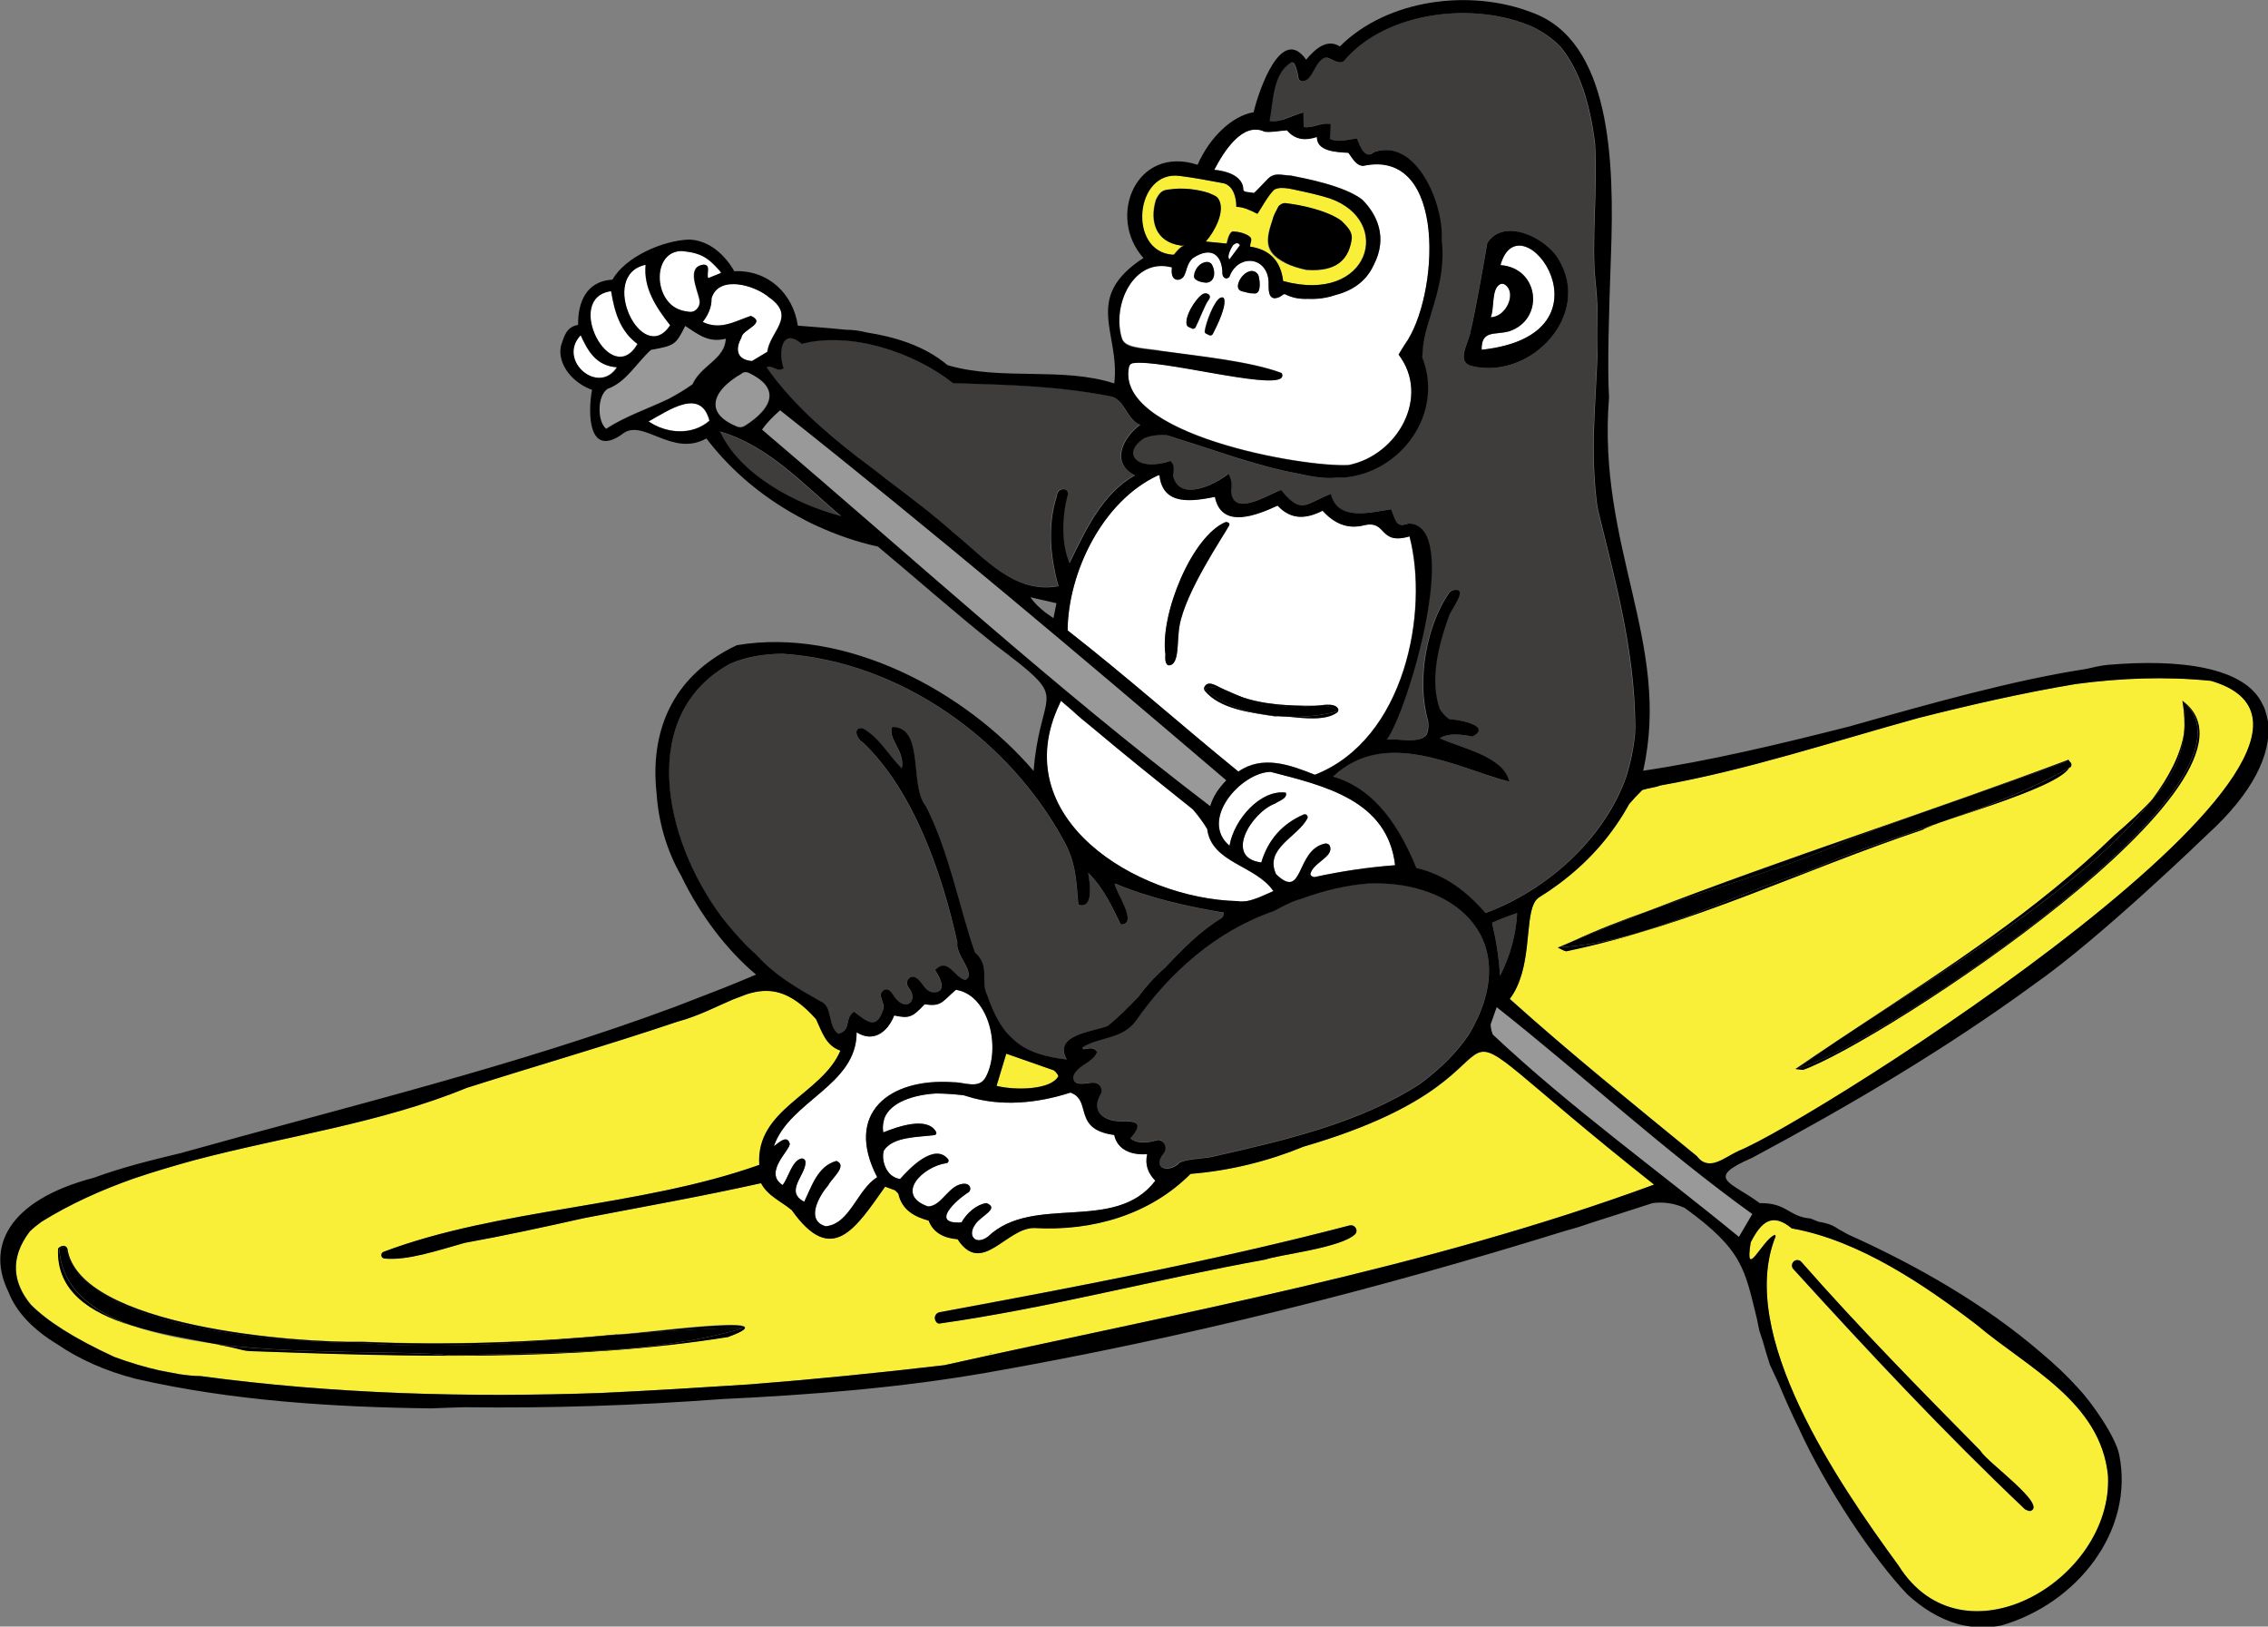
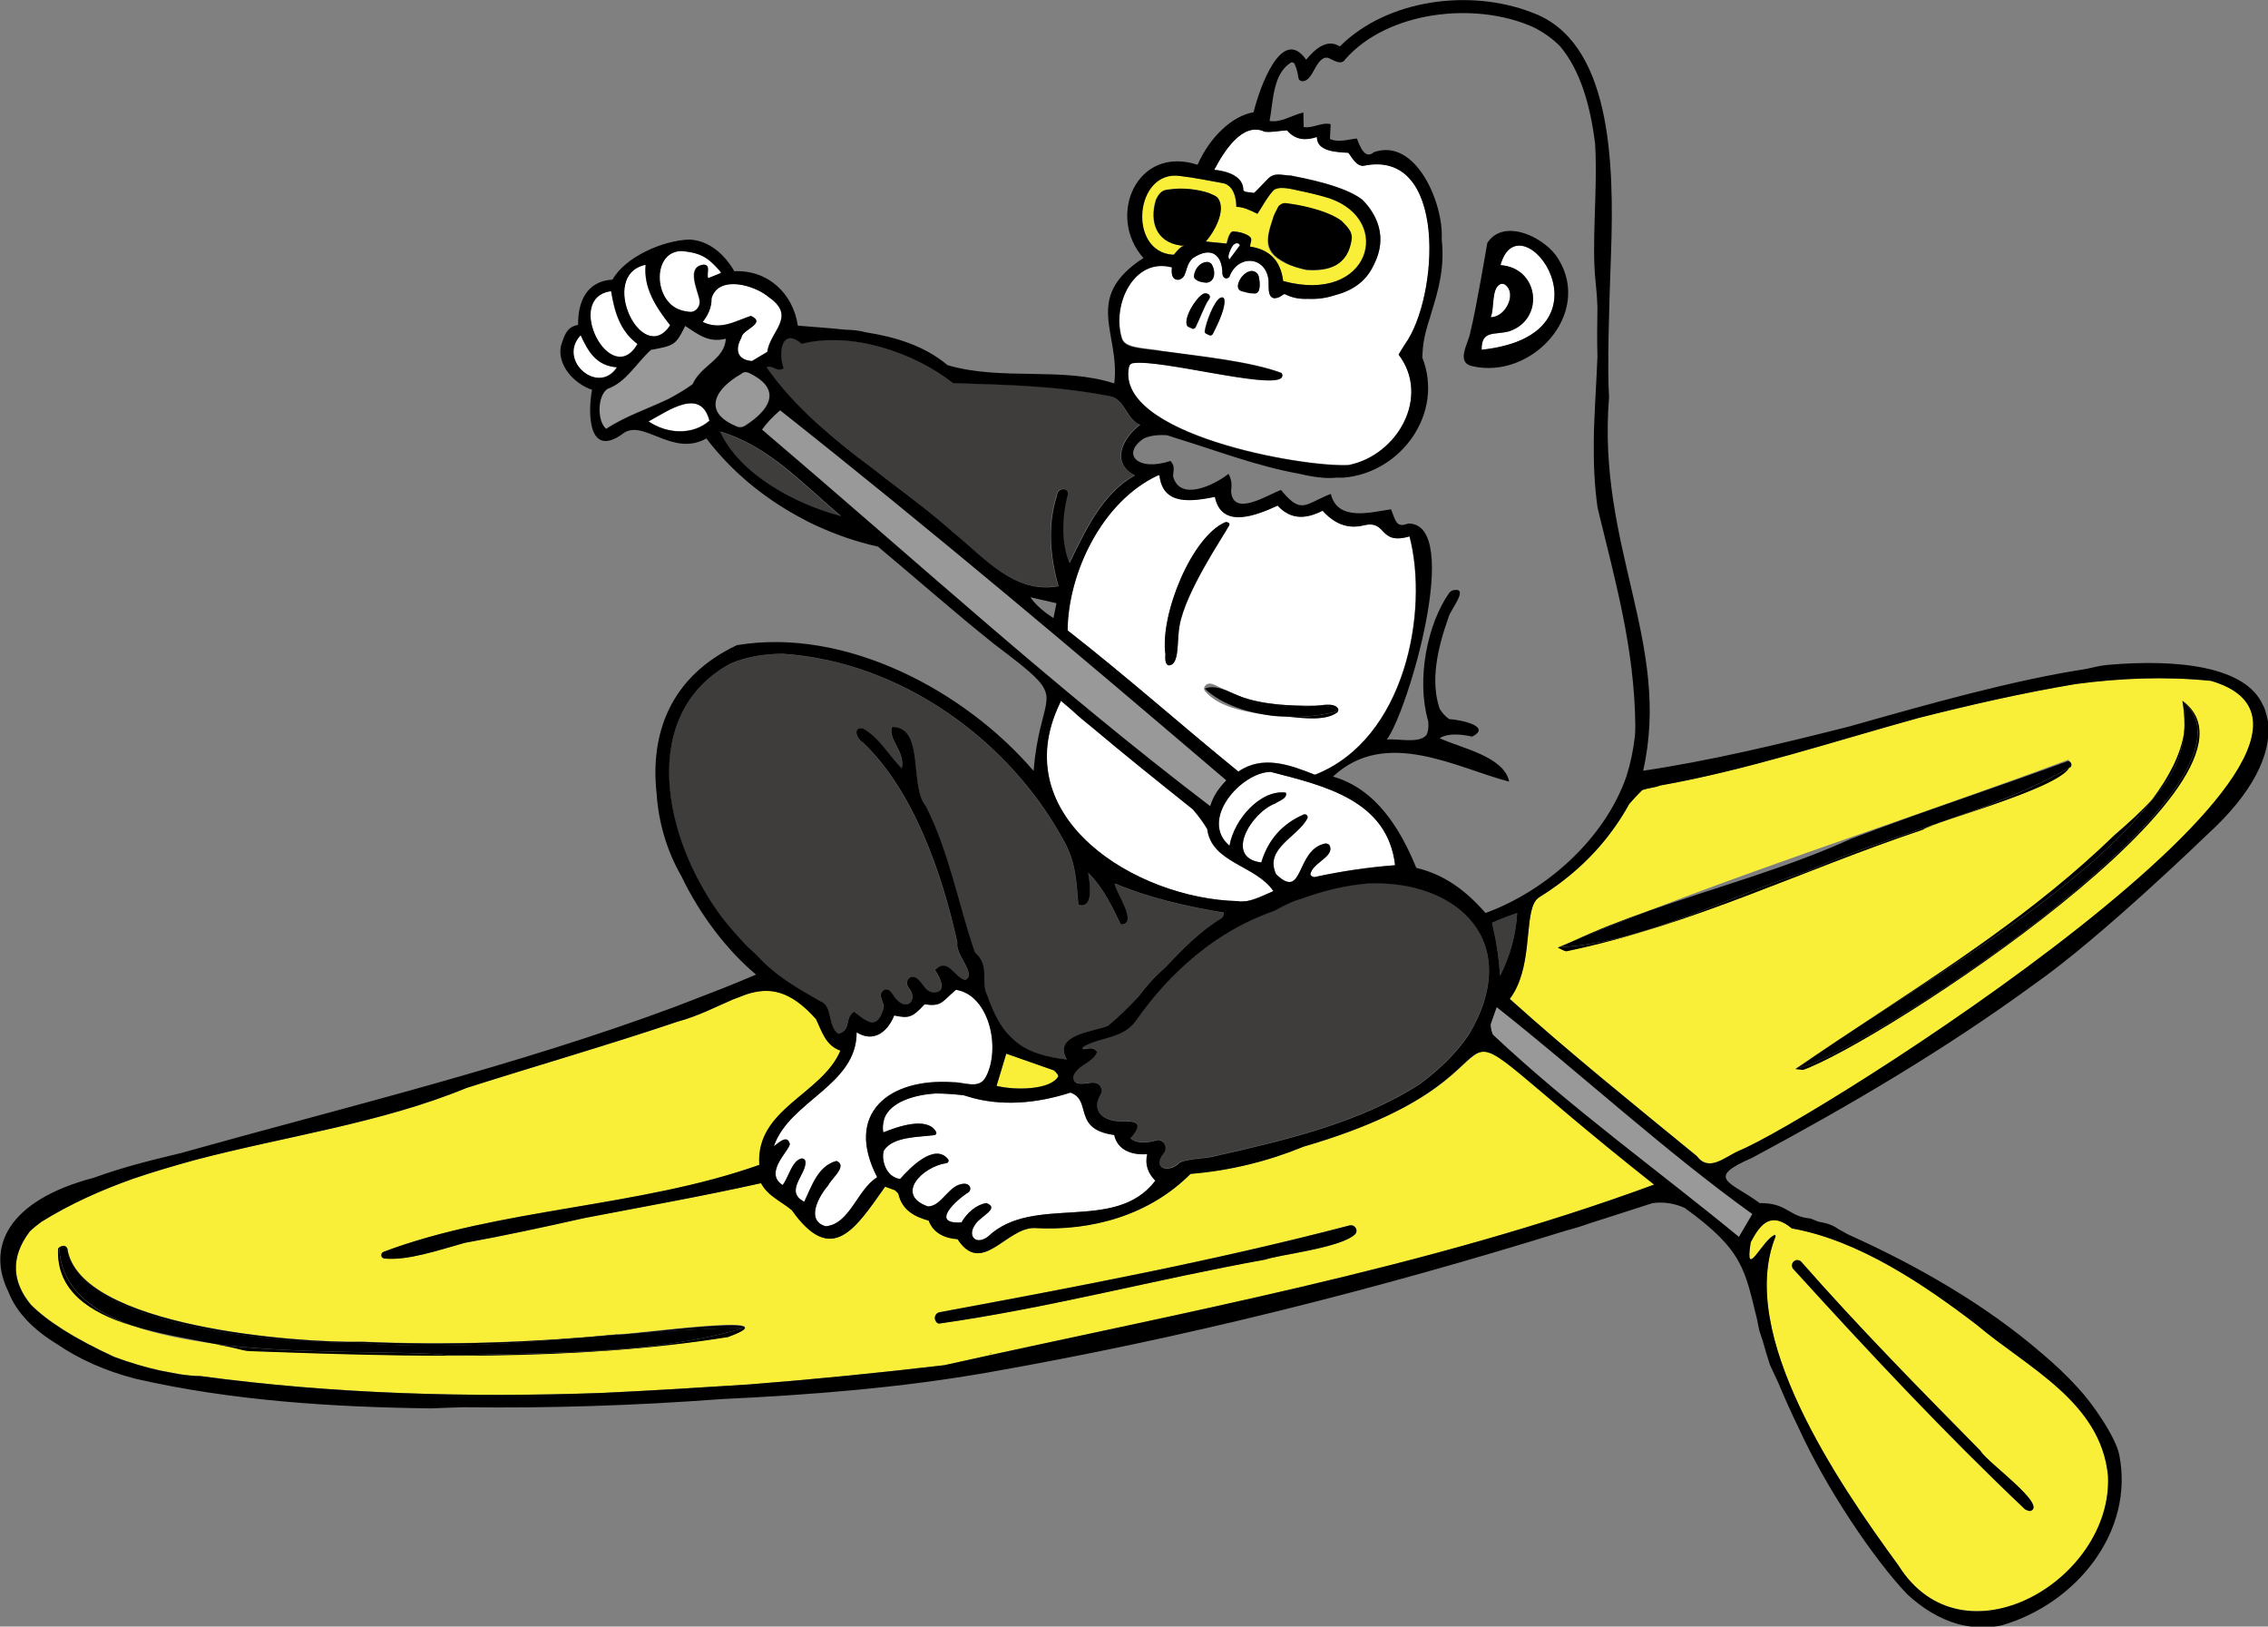
<svg xmlns="http://www.w3.org/2000/svg" id="_レイヤー_2" data-name="レイヤー 2" width="156.26" height="112.04" viewBox="0 0 156.26 112.04">
  <rect x="0" y="0" width="156.26" height="112.04" fill="#808080" stroke="none" />
  <defs>
    <style>
      .cls-1 {
        fill: #fff;
      }

      .cls-2 {
        fill: #faef38;
      }

      .cls-3 {
        fill: #999;
      }

      .cls-4 {
        fill: #3f3d3c;
      }
    </style>
  </defs>
  <g id="_レイヤー_2-2" data-name="レイヤー 2">
    <g>
      <path class="cls-3" d="m50.75,29.36c.18.07.38.05.54-.05.97-.61,1.67-1.33,1.7-2.04.02-.55-.37-1.11-1.39-1.6-.16-.08-.35-.08-.51,0-1.1.62-1.8,1.37-1.83,2.08-.03.59.41,1.16,1.48,1.59Z" />
      <path class="cls-3" d="m47.18,22.43c-.64,1.3-.74,1.36-2.36,1.65-1,.91-1.7,2.24-3,2.69-.74.51-.69,2.28-.08,2.75,1.3-.86,2.88-1.39,4.32-2.07.57-.3,1.12-.63,1.63-1,.58-1.32,2.23-1.71,2.29-3.14-1.19.3-1.88-.28-2.8-.88Z" />
      <path class="cls-4" d="m49.59,29.76c1.34,2.88,5.09,4.94,8.33,5.8-2.69-2.28-5.01-4.85-8.34-5.83,0,.01,0,.02,0,.04Z" />
      <path class="cls-1" d="m84.93,16.9s-.48.72-.24.97l.72-.97c-.05-.15-.24-.24-.48,0Z" />
      <path class="cls-2" d="m80.79,17.54c.13.04.27-.4.76-.64.03-.02-.24.04-.24,0-1.69-.24-2.14-1.65-1.69-3.14.24-.5.44-.7.97-.72.86-.14,1.93,0,2.65.24.44.18.61.25.72.48.43.81-.3,2.18-.91,2.87l1.44.14s.14-.77.43-.84c.5.04.74.13.97.24.48.24.23.41.21.81,1.35.19,2.12.99,2.28,2.37,5.98,1.63,7.65-4.15,3.22-5.69-.72-.24-1.49-.4-2.15-.54-.21-.02-1.15-.33-1.63-.09-.33.17-1.14,1.64-1.21,1.69-.48-.24-.97-.48-1.45-.48,0-.72-.24-1.45-.86-1.62-1-.18-2.02-.38-3.04-.51-3.12-.43-3.62,5.22-.48,5.43Zm6.87-2.38c.07-.32.24-.6.4-.91.05-.1.29-.26.48-.24.86.09,2.8.45,3.86,1.21.48.48.72.72.72,1.21-.24,1.93-1.64,2.28-3.14,2.17-.43-.1-.97-.24-1.45-.48-1.45-.72-1.35-1.57-.88-2.95Z" />
      <path class="cls-1" d="m83.16,57.1c-.29-.47-.62-.92-.99-1.35-2.35-1.88-4.68-3.75-6.97-5.67-.47-.37-.93-.76-1.36-1.16-.25-.22-.51-.43-.76-.65l-.09.21c-3.75,7.86,5.29,13.42,12.25,13.59.18.04.36.04.54.01.05,0,.1-.02.15-.02.57-.11,1.19-.42,1.79-.68-1.2-1.78-4.27-1.93-4.56-4.28Z" />
      <path class="cls-4" d="m56.48,68.96c.92.32.5,1.69,1.25,2.25,0,0,.02,0,.02.01.92-.25.39-1.05,1.07-1.52.82.58,1.53,1.35,2-.11.25-.5-.48-1,.06-1.38.47-.2.63.42.91.67.76.8,1.45-.07.82-.82-.34-.44.07-.99.54-.67.41.28.55.89,1.09.97,1.06.08.54-1.02.17-1.53.87-.93,1.32.5,2.08.69.21-.11.27-.27.25-.46-.02-.08-.04-.17-.07-.25-.21-.56-.83-1.29-.72-1.89-1.04-4.65-2.98-10.42-6.51-13.77-.42-.24-.72-1.08,0-.97,1.16.65,1.77,1.85,2.68,2.76.26-1.18-.99-2.02-.66-2.86,2.27,0,1.15,4.07,2.32,5.46,1.62,3.19,2.24,6.81,3.38,10.07,1.09.97.35,1.98.85,2.95.36,1.09.78,1.91,1.31,2.55.27.3.56.57.87.81.84.6,1.91.92,3.3,1.07-1.02-1.74,1.96-1.93,2.83-2.32.73-.58,1.42-1.27,2.11-2.01.54-.73,1.15-1.41,1.84-2,1.22-1.31,2.48-2.57,3.92-3.43.1-.15.14-.27.11-.36-.03,0-.07-.01-.1-.02-2.51-.42-5.06-1-7.41-1.99,0,.5,1.7,2.82.42,2.83-.61-1.24-1.14-2.47-2.25-3.57.12.65.43,2.54-.67,2.21-.15-1.48-.11-2.89-1.08-4.55-3.74-6.8-11.14-12.21-19.31-12.74-1.31,0-2.54.22-3.61.69-6.33,3.48-4.65,11.98-.57,17.45.53.68,1.1,1.33,1.69,1.95.24.23.47.46.72.67,1.26,1.42,2.77,2.26,4.36,3.17Z" />
      <path class="cls-1" d="m90.58,53.36c6.24-2.44,7.86-11.26,6.52-16.42-2.17.63-1.52-1.16-3.16-.76-1.13.28-2.05-.14-2.83-1.01-1.12.57-2.17.66-3.1-.35-1.4.64-3.86,1.67-4.32-.6-1.55.29-3.59.65-3.82-1.5-.04.01-.08.02-.13.03-3.82,1.79-6.16,6.71-6.2,10.67,3.99,3.11,7.86,6.55,11.76,9.72,1.68-1.16,3.54-.47,5.27.22Zm-10.08-7.53c-.22-.1-.23-.43-.2-.76-.38-2.75,1.83-8.15,4.15-9.11.24,0,.3.14.24.24-.45.82-2.98,4.53-3.41,6.87-.21,1.09.03,2.78-.78,2.76Zm2.51,1.75c-.06-.07-.07-.17-.03-.26.27-.52.88-.03,1.28.13.09.05.17.09.26.13.27.1.55.23.84.36,1.68.61,3.45.67,5.2.67.45,0,1.35-.25,1.62.18.06.1.03.23-.07.29-.79.56-2.17.39-3.31.29-.27,0-.55-.02-.82-.04-.07,0-.13,0-.2,0-1.66-.26-3.76-.5-4.79-1.76Z" />
      <path class="cls-3" d="m84.48,53.75c-10.14-8.66-20.31-17.26-30.74-25.49-.52.45-.91.87-1.25,1.33l.32.27c10.34,8.79,19.74,17.41,30.57,25.67.21-.71.59-1.25,1.11-1.78Z" />
      <path class="cls-1" d="m79.86,24.14c2.74.38,6.27.72,8.44,1.54.07.13.06.24,0,.31,0,0,0,.03-.02.03-.85.76-8.42-1.32-10.23-1.02-.13.02-.24.12-.26.24-1.02,4.65,11.95,6.95,15.13,6.78,3.37-.68,5.65-4.7,3.44-7.61.13-.23.3-.49.43-.7,2.33-3.19,3-13.57-2.87-12.3-.5-.01-.74-.55-1.02-.9-.95-.05-2.17-.12-2.17-1.09-.72.24-1.46.25-2.06-.46-.53.03-1,.15-1.53.1-1.52-.71-2.8,1.33-3.48,2.62,1.65.18,2,.88,2,1.36,0,.22.44.17.72.24.08-.02.66-.66.97-.97.48-.48.97-.24,1.59-.23.92.19,3.72.71,4.93,1.67.97.97,1.78,2.55.78,4.48-.54,1.2-1.55,1.8-2.72,2.1-.55.18-1.15.27-1.81.24-.59.03-1.08-.06-1.56-.31-.18-.09-.24.24-.76.27-.53-.08-.35-.91-.41-1.32-.25-1.62-2.15-1.68-2.69-.15-.24.24-.48.01-.48-.24,0-1.21-.72-1.93-2.04-1.05-.61.56-.33,1.39-1.02,1.49-.48-.02-.45-.52-.42-.88-2.6-.69-4.15,2.58-3.43,4.91.21.64,1.25.65,2.57.83Zm6.28-5.46c.26-.05.52.11.58.38.12.5.13,1.22-.33,1.16-.34-.04-.02.06-.87-.16-.56-.15-.04-1.24.62-1.37Zm-2.05,1.83c.12-.05.22-.02.25.1.08.27-.03.96-.79,2.4-.04.09-.15.12-.24.08l-.24-.12c-.06-.03-.09-.09-.08-.15.07-.59.65-2.13,1.09-2.32Zm-.96-2.46c.15-.02.3.05.38.19.19.36.21.83-.02,1.08-.09.09-.24.16-.41.16-.51-.03-.79-.24-.79-.4-.01-.37.28-.95.86-1.02Zm-.25,2.21c.24-.14.68.05.38.43-.21.26-.65,1.43-.88,1.86-.05.09-.16.13-.25.09-.14-.06-.31-.13-.33-.18-.27-.51.57-1.88,1.08-2.19Z" />
      <path class="cls-1" d="m49.01,20.54c0,.68-.29,1.21-.61,1.63,1.23.59,2.21-.04,3.32-.42,1.12.52-.64.96-.65,1.5-.47.83-.28,1.53.71,1.61,0,0,.01,0,.02,0,.09-.05,1.05-.63,1.05-.63.19-1.42,1.99-2.39.19-3.71-1.06-.94-3.57-1.6-4.03.01Z" />
      <path class="cls-1" d="m46.83,21.34s.38.12.64.14c.14.01.28-.01.4-.09.24-.16.38-.45.29-.8-.15-.69-.9-2.24.3-2.36.52,0,.18.66.31.93l.89-.36c-.03-.06-.07-.11-.1-.16-.22-.24-.43-.46-.64-.64-.44-.37-.93-.61-1.9-.7-2.14-.07-2.05,3.43-.19,4.05Z" />
      <path class="cls-1" d="m46.16,22.4c-.99-1.26-1.85-2.59-1.69-4.17-3.33.7-.24,7.09,1.69,4.17Z" />
      <path class="cls-1" d="m42.49,25.29c-1.46-.08-2.02-1.17-2.5-2.2-.02.02-.05.04-.07.05-1.52,1.71,1.31,4.09,2.56,2.15Z" />
      <path class="cls-1" d="m44.66,29.02c1.28.87,3.05.96,4.2-.05-.6-2.31-2.83-.7-4.2.05Z" />
      <path class="cls-1" d="m43.91,23.68c-1.22-.9-1.59-2.21-1.82-3.64-3.32.43-.02,6.81,1.82,3.64Z" />
      <path class="cls-1" d="m103.38,18.27c2.69.19,3.06,3.75.59,4.56-.99.27-1.91-.11-1.89,1.27,9.67-1.05,2.64-10.65,1.3-5.83Z" />
-       <path class="cls-4" d="m89.77,7.75l.02,1c.63.11,1.21-.35,1.86-.2l-.05,1.02c.59.27,1.24.03,1.86-.03.18.47.54,1.5,1.17.94,2.91-1.02,4.81,3.58,4.67,6.01.22,1.94-.23,3.5-.69,4.98-.08.29-.17.58-.26.85-.26.86-.35,1.4-.39,2.3,1.52,3.82-1.44,7.95-5.42,8.28-.16,0-.32,0-.48,0-.73.08-1.62-.03-2.59-.27-2.86-.5-5.67-1.59-8.41-2.43-.22-.07-.45-.15-.68-.22-.63-.05-1.17.01-1.6.22-1.59,1.06-.44,2.31,1.83,1.55.35.36.19.69.18,1.05.45,1.78,2.84.61,3.82-.16.22.39.25.76.18,1.19.12,1.84,2.55.23,3.44-.08.04.05.08.09.12.14,0,0,0,0,.01,0,0,0,0,.01,0,.02,1.31,1.52,1.57.79,3.3.11.46,1.9,2.73,1.27,4.15,1.06.12.28.22.67.4.91.11.14.29.2.46.16.14-.03.3-.07.33-.09,3.8-.01-.03,12.95-1.48,14.88.82-.08,2.19.29,2.72-.3.13-.23.16-.52.14-.86,0-.05-.01-.09-.02-.14-.83-2.87-.04-6.67,1.45-8.79.07-.1.18-.18.31-.2,1.11-.21-.23,1.37-.35,1.87-.77,2.17-1.26,4.4-.61,6.3.16.28.38.52.65.71.96.07,2.91.53,1.59,1.21-.68-.16-1.66-.27-2.24.11,1.48.68,4.45,1.25,4.79,2.99-3.58-.92-8.49-3.77-12.14-.35,2.99.86,4.66,3.63,5.74,6.29,1.98.47,3.47,1.62,4.77,3.11,4.18-1.53,8.21-5.1,9.71-9.42.29-.92.48-1.84.58-2.77.02-.23.03-.47.03-.7-.06-5.32-1.38-9.97-2.6-15.02-.23-1.57-.28-3.09-.26-4.58,0-.43,0-.85.03-1.28.06-1.52.16-3.03.22-4.55-.03-1.08-.02-2.23,0-3.43-.03-.55-.06-1.1-.12-1.66-.31-2.75.15-6.3-.04-9.57-.33-2.67-1.02-5.05-2.4-6.71-.52-.52-1.13-.97-1.88-1.34-3.96-1.77-10.01-1.12-12.94,2.23-.09.17-.22.22-.38.2-.23-.02-.5-.17-.71-.27-.14-.07-.3-.07-.43.01-.4.23-.6.84-.88,1.22-.15.22-.33.37-.59.34-.11,0-.21-.11-.23-.22-.03-.31-.12-.66-.26-.95-.06-.12-.2-.16-.31-.09-1.25.77-1.19,2.68-1.45,4,.79.14,1.56-.41,2.33-.58Zm11.53,15.1c.38-1.49,1.16-6.11,1.16-6.11,1.14-1.79,4.04-.36,4.91,1.12,2.34,3.82-1.88,8.31-5.95,7.36-1.18-.27-.22-1.62-.12-2.37Z" />
      <path class="cls-4" d="m103.35,67.22c.71-1.42,1.1-2.84,1.18-4.33-.6.19-1.16.41-1.73.67.04.2.08.39.12.58.24,1.03.36,2.04.43,3.08Z" />
      <path class="cls-4" d="m81.28,80.05c.81-.31,1.71-.22,2.51-.45,4.8-1.09,9.9-2.28,14.03-4.95,1.47-1.08,2.59-2.24,3.38-3.41,3.81-6.4-.8-10.67-6.96-10.4-1.39.11-2.93.44-4.59,1.05-.19.06-.38.13-.57.19-.44.19-.87.41-1.31.65-3.95,1.36-7.17,4.22-9.53,7.58-.9,1.24-2.45,1.1-3.62,1.78-.08.05-.04.18.05.16.33-.05.68-.17.91.19-.3.74-1.24.87-1.59,1.56-.11.23-.02.5.22.59.58.2,1.37-.36,1.64.32.06.14.04.31-.03.44-.71,1.21.25,1.87,1.38,1.87.97,0,1.69,0,.67,1.17.58.45,1.32.28,1.92.11.46.03.64.61.35.92-.84,1.09.47,1.38,1.13.62Z" />
      <path class="cls-1" d="m65.67,74.54c.77-.02,1.78.52,2.25-.36,1.05-1.98.23-5.66-2.06-6.01-.98.84-.99,1.17-2.16,1-.86.95-1.12.97-2.09.77-.49,1.22-1.48,1.87-2.59,1.16.02,3.65-4.63,4.73-5.7,7.84.29-.19.9-.83,1.09-.18.1.39-1.85,1.98-.49,2.86.4-.49.63-1.63,1.26-1.82.16-.05.32.08.32.24.02.9-1.47,2.02-.09,2.73.51-1.05.93-2.47,2.22-2.81.8.32-.37,1.22-.56,1.67-.62.71-1.62,2.42-.18,2.83,1.67-.15,2.17-2.54,3.55-3.38-2.29-4.42.83-6.85,5.23-6.55Z" />
      <path class="cls-1" d="m67.18,84.35c-.56.77.03,1.46.88.83,3.13-2.97,8.77-.2,11.53-3.85-.51-.53-.72-1.1-.56-1.83-1.04.08-2.04-.28-2.27-1.32-1.64-.22-1.91-.95-2.1-1.64-.01-.03-.02-.07-.03-.11-.14-.5-.27-.96-.89-1.17-2.31.75-4.83.98-7.1.26-.08-.03-.18-.05-.28-.08-.65-.07-1.29-.12-1.89-.12-1.5.09-3.13.59-3.55,1.72-.05.18-.09.38-.1.6,0,.11,0,.23.03.36.98-.39,3.03-1.12,3.64-.03.05.09-.01.21-.12.22-1.13.14-2.85.09-3.48,1.06-.19.6.13,1.82,1.12,1.96.68-.79,2.36-2.5,3.3-1.37.09.1.03.26-.11.28-1.61.22-3.59,2.16-1.28,2.98.99,0,1.46-1.61,2.57-1.56.33.02.47.34.26.57-.86.52-2.74,2.24-.51,2.09.36-.64,1.03-1.23,1.71-1.33.95.38-.41.88-.78,1.48Z" />
      <path class="cls-1" d="m103.69,19.61c-.1-.07-.24-.08-.35-.03-.61.3-.38,1.65-.65,2.27,1.05,0,1.83-1.66.99-2.24Z" />
      <path class="cls-2" d="m152.33,46.89c-3.14-.32-6.25-.19-9.33.22-3.64.61-7.25,1.44-10.83,2.34-5.94,1.64-11.85,3.6-17.8,4.65-.29.13-.8.17-1.22.31-.31.3-.61.62-.9.96-1.13,2.05-2.65,3.81-4.51,5.25-.11.09-.23.17-.34.26-.43.32-.88.63-1.34.91-.15.09-.27.23-.36.41,0,0,0,0,0,0-.66,1.27-.14,4.54-1.68,6.6,4.18,3.76,8.52,7.25,12.88,10.82.85,1.13,1.91.08,2.87-.34,5.02-1.98,46.69-28.26,32.58-32.39Zm-44.42,18.62c-.18-.03-.39-.18-.58-.25.34-.14.68-.28,1.02-.43,1.7-.79,3.45-1.47,5.24-2.1,9.5-3.67,19.43-6.85,28.91-10.4.05.04.08.09.1.14.11.07.15.23.05.36-.03.02-.06.03-.09.05-.9,1.49-9.19,3.66-10.1,4.26-8.3,2.76-15.87,6.56-24.55,8.37Zm16.29,8.18c-.12-.02-.37-.05-.51-.06.96-.66,1.93-1.31,2.89-1.95.47-.31.96-.64,1.48-.98,6.13-4.04,12.25-7.97,17.61-13.17.97-.84,1.86-1.64,2.6-2.46,1.15-1.52,1.94-3.04,2.19-4.52.07-.7.04-1.45-.11-2.28,7.16,5.32-20.84,23.55-26.16,25.42Z" />
      <path class="cls-4" d="m53.96,25.34c-.45.32-.73-.22-1.16-.08,0,.01,0,.03,0,.04,1.65,2.36,3.82,4.26,6.12,6.06.71.53,1.42,1.06,2.1,1.61,1.58,1.19,3.16,2.39,4.65,3.7,2.13,1.73,4.19,4.25,7.23,3.69-.59-2.09-.76-4.18-.11-6.23.04-.64,1-.6.7.1-.36,1.5-.39,3.23.17,4.54,1.12-2.28,2.26-4.78,4.51-6.05-1.75-.86-.78-2.65.36-3.48-.99-.4-1.06-1.77-2.08-1.97-3.68-.7-6.67-.78-10.83-.9-2.68-2.12-7.01-3.56-10.4-2.71-1.4-1.2-1.65.61-1.26,1.66Z" />
      <path class="cls-3" d="m102.68,70.56c0,.24.06.47.15.7,5.31,4.99,11.41,9.37,16.96,13.94l.92-1.57c-6.14-4.43-11.68-9.57-17.61-14.25l-.42,1.19Z" />
      <path class="cls-1" d="m84.71,58.25c.31-1.82,2.14-3.88,3.88-3.66.14.4-.52.57-.73.75-1.63.6-3.57,3.74-.96,4.06.47-1.57,1.45-2.66,2.91-3.3.18-.08.35.11.26.28-.7,1.29-2.97,2.06-2.15,3.83,1.93,1.85,1.32-1.66,3.36-2.11.15-.03.3.04.35.18.28.75-1.24,1.15-1.35,1.95.04.09.13.15.27.18,1.83-.4,3.7-.68,5.57-.82-.52-4.46-4.84-5.46-8.58-6.43-2.03.04-4.93,3.31-2.82,5.09Z" />
      <path class="cls-2" d="m72.92,74.12c-.04-.13-.14-.26-.31-.4l-3.28-1.15-.67,2.22c1.35.33,3.77.27,4.26-.67Z" />
      <path class="cls-2" d="m122.29,85.05l.04.1c-2.73,6.71,4.3,16.99,8.46,22.67,4.44,7.08,14.78,1,14.44-6.17-.49-5.1-5.56-7.46-9.03-10.39-3.59-2.75-8.13-5.83-12.73-6.65-1.38-1.15-2.13-.46-2.85.95-.46,2.78.83-.25,1.68-.52Zm1.33,1.82c.15-.11.37-.08.49.06,3.95,4.49,8.13,8.74,12.32,12.99.02.02.04.04.05.07.49.79,4.65,3.74,3.39,4.1-.06.02-.33-.09-.39-.15-5.54-5.25-10.8-10.88-15.93-16.52-.15-.16-.12-.42.06-.55Z" />
      <path class="cls-2" d="m89.81,78.98c-2.35.97-5.01,1.65-7.77,1.87-2.8,2.81-6.74,3.96-10.77,3.73-1.94-.02-3.62,3.34-5.28.77-.83-.06-1.64-.38-1.99-1.28-.91-.26-1.83-.7-2.09-1.86-.07-.08-.15-.16-.23-.23l-.68-.25c-2.05,2.89-3.68,5.52-6.43,1.62-.74-.61-1.65-.98-2.12-1.86-4.03.9-8.1,1.62-12.16,2.4-2.77.62-5.52,1.22-8.25,1.71-1.9.53-3.97,1.23-5.54,1.08-.25-.02-.29-.37-.06-.46,7.99-3.01,17.64-3.06,25.89-5.99-.26-3.88,4.3-4.84,5.59-7.87-1.02-.36-1.28-1.33-1.68-2.17-1.83-2.06-3.25-2.2-4.79-1.71-.3.12-.61.23-.92.35-1.12.48-2.34,1.13-3.85,1.54-4.78,1.62-9.72,3.03-14.52,4.56-5.93,2.45-12.53,3.33-18.77,4.98-1.42.39-2.84.81-4.19,1.27-2.21.78-4.33,1.73-6.33,2.97-.3.22-.56.44-.8.66-1.44,1.88-1.14,3.59.07,5.05,1.11,1.12,2.97,2.32,5.75,3.6,1.06.4,2.13.71,3.12.93.46.09.91.17,1.37.26.54.08,1.03.12,1.46.13,9.15,1.24,18.39,1.49,27.62,1.16,3.41-.15,6.82-.37,10.22-.59,4.48-.35,8.94-.8,13.38-1.32,16.39-3.65,33.18-6.65,48.95-12.45-19.17-15.16-5.16-8.13-24.17-2.61Zm-39.64,13.1c-10.6,1.7-22.06,1.36-32.93.97-.2,0-.39-.04-.59-.09-.54-.14-1.15-.26-1.79-.39-2.11-.27-4.1-.67-5.79-1.28-2.86-.9-5.19-2.37-5.06-5.3.17-.21.53-.29.64.01.79,5.35,15.76,6.52,20.36,6.41,5.82.26,11.87.05,17.53-.51.8.06,12.45-1.59,7.64.16Zm18.11,1.16l-.06-.03.07-.02v.05Zm25.07-8.22c-1,.95-5.28,1.41-6.16,1.73-7.52,1.35-14.92,3.34-22.48,4.41-.14,0-.22-.11-.28-.26-.08-.23.07-.48.31-.52,9.44-1.75,18.96-3.55,28.25-5.98.36-.09.63.36.36.61Z" />
      <polygon points="68.27 93.24 68.28 93.19 68.21 93.22 68.27 93.24" />
      <path d="m142.57,52.89s.06-.03.09-.05c.1-.13.06-.29-.05-.36.06.13.04.27-.04.41Z" />
      <path d="m108.36,64.84c1.73-.72,3.47-1.42,5.24-2.1-1.78.63-3.54,1.31-5.24,2.1Z" />
      <path d="m148.28,55.07c1.2-1.33,2.02-2.73,2.19-4.52-.25,1.48-1.04,2.99-2.19,4.52Z" />
      <path d="m126.59,71.68c.49-.33.99-.65,1.48-.98-.52.34-1.01.67-1.48.98Z" />
      <path d="m87.99,49.33c.27.02.55.04.82.04-.29-.02-.57-.04-.82-.04Z" />
      <path d="m84.52,47.58c.28.14.56.25.84.36-.29-.13-.57-.25-.84-.36Z" />
      <path d="m155.9,48.55c-1.18-2.64-5.81-3.18-10.71-2.75-.49.04-.98.18-1.47.28-5.04.77-10.9,2.43-16.27,3.95-4.8,1.22-9.61,2.37-14.24,3.06,1.97-8.76-3.19-15.44-2.35-25.72-.13-2.01,0-6.13.13-9.75.24-6.52.02-14.84-5.5-16.78-4.22-1.62-9.91-.9-13.18,2.36-.88-.57-1.71.18-2.32.91-1.69-2.41-3.23,2.01-3.62,3.62-1.45.24-3.01,1.69-3.86,3.62-4.22-1.38-6.28,3.57-3.73,6.42-4.23,2.76-1.58,5.17-2.01,8.64-3.61-1.17-7.77-.16-11.49-1.26-1.59-1.34-3.59-1.94-5.62-2.26-.47-.13-.94-.17-1.42-.18-1.12-.12-2.23-.19-3.27-.28-.33-2.21-2.05-3.85-4.38-3.75-.65-1.14-1.73-2.12-3.09-2.18-1.81.05-4.42,1.19-5.3,2.76-1.78.1-2.39,1.52-2.37,3.12-.83.13-.97.83-1.18,1.43-.28,1.29.84,2.59,2.14,3.04-.29,1.53-.29,4.71,2.06,3.07,1.4-1.2,3.43,1.62,5.82.28,1.66,2.19,3.83,4,6.25,5.33.43.24.86.47,1.31.67,1.38.64,2.81,1.13,4.26,1.45,2.64,2.2,5.31,4.57,8.03,6.73.7.53,1.27.97,1.74,1.34.2.17.4.33.6.5,2.32,2.01.76,1.99.35,6.88-4.69-5.48-12.92-9.92-20.44-8.66-4.6,2.17-5.99,6.11-5.53,10.23.13,1.98.71,3.95,1.69,5.65,1.29,2.69,3.15,5.13,5.16,6.81-.77.33-1.55.65-2.33.96-1.07.41-2.13.82-3.2,1.24-11.07,4.12-22.69,6.9-34.12,10.1-2,.48-4.04.98-5.96,1.69-6.03,1.58-7.4,4.84-5.9,7.86.56,1.46,1.78,2.65,3.36,3.61,1.49,1.02,3.33,1.85,5.4,2.38,6.61,1.52,13.69,1.96,20.36,2.04.77-.03,1.53-.06,2.3-.08,5.92.08,11.84-.12,17.73-.56,6.17-.29,12.32-.78,18.32-1.83,13.51-2.37,26.76-5.71,39.83-9.77.66-.17,1.27-.37,1.84-.57,1.38-.44,2.76-.88,4.14-1.33.73-.09,1.44-.01,2.21.33,4.05,2.92,4.14,4.26,4.99,7.69.05.27.1.53.16.78.07.23.15.47.23.7.14.5.3,1.04.49,1.63.2.42.39.85.6,1.29.43,1.03.88,2.04,1.37,3.04,1.89,4.16,5.21,9.1,7.5,11.49,1.03.95,2.19,1.68,3.5,2.05,1.45.39,2.89.13,3.02.08,5.13-1.49,9.14-6.45,8.08-11.75-.24-1.21-1.86-3.57-2.85-4.61-.76-.84-1.59-1.62-2.47-2.36-3.94-3.41-8.73-6.12-13.36-8.2-.24-.13-.47-.26-.7-.39-.41-.3-.88-.41-1.35-.49-.18-.07-.36-.15-.54-.22-1.52-.12-1.58-1.08-3.5-1.06-2-1.48-3.83-1.68-.52-3.12,6.67-3.57,13.29-7.46,19.43-11.95,4.57-3.19,11.9-10.29,11.93-10.32,3.17-2.88,4.41-5.56,4.19-7.65.02-.09-.17-.94-.34-1.24ZM88.89,4.33c.11-.07.26-.03.31.09.14.3.22.64.26.95.01.11.12.21.23.22.25.02.43-.13.59-.34.28-.39.48-.99.88-1.22.13-.08.29-.08.43-.01.21.1.48.26.71.27.15.01.29-.04.38-.2,2.94-3.35,8.98-4,12.94-2.23.75.37,1.37.82,1.88,1.34,1.38,1.66,2.07,4.04,2.4,6.71.19,3.27-.27,6.82.04,9.57.06.56.1,1.11.12,1.66-.02,1.2-.03,2.35,0,3.43-.06,1.52-.16,3.03-.22,4.55-.02.43-.03.85-.03,1.28-.02,1.5.04,3.02.26,4.58,1.22,5.04,2.55,9.7,2.6,15.02,0,.24-.01.47-.03.7-.1.93-.29,1.85-.58,2.77-1.5,4.32-5.53,7.89-9.71,9.42-1.3-1.49-2.78-2.64-4.77-3.11-1.09-2.66-2.75-5.43-5.74-6.29,3.65-3.41,8.56-.57,12.14.35-.35-1.74-3.32-2.31-4.79-2.99.58-.38,1.56-.27,2.24-.11,1.33-.68-.63-1.14-1.59-1.21-.27-.19-.48-.43-.65-.71-.65-1.9-.16-4.13.61-6.3.12-.5,1.45-2.07.35-1.87-.12.02-.23.1-.31.2-1.49,2.12-2.27,5.92-1.45,8.79.01.04.02.09.02.14.02.34-.01.63-.14.86-.54.6-1.9.22-2.72.3,1.45-1.93,5.27-14.89,1.48-14.88-.03.02-.19.06-.33.09-.17.04-.36-.02-.46-.16-.18-.24-.28-.63-.4-.91-1.42.21-3.69.85-4.15-1.06-1.74.68-1.99,1.41-3.3-.11,0,0,0-.01,0-.02,0,0,0,0-.01,0-.04-.05-.08-.09-.12-.14-.89.31-3.32,1.92-3.44.08.06-.43.04-.8-.18-1.19-.97.77-3.36,1.94-3.82.16.01-.36.17-.7-.18-1.05-2.27.76-3.42-.49-1.83-1.55.43-.2.97-.26,1.6-.22.23.07.46.15.68.22,2.74.84,5.55,1.92,8.41,2.43.97.23,1.86.35,2.59.27.16,0,.32,0,.48,0,3.98-.33,6.94-4.45,5.42-8.28.04-.91.14-1.44.39-2.3.09-.27.18-.55.26-.85.46-1.48.91-3.05.69-4.98.15-2.44-1.76-7.03-4.67-6.01-.63.56-.99-.46-1.17-.94-.62.06-1.27.3-1.86.03l.05-1.02c-.64-.15-1.23.31-1.86.2l-.02-1c-.77.17-1.54.72-2.33.58.26-1.32.21-3.23,1.45-4Zm15.64,58.56c-.08,1.49-.47,2.92-1.18,4.33-.07-1.04-.19-2.05-.43-3.08-.04-.19-.08-.39-.12-.58.57-.26,1.13-.47,1.73-.67Zm-24.73,15.63c-.61.17-1.35.34-1.92-.11,1.02-1.17.29-1.17-.67-1.17-1.12,0-2.09-.66-1.38-1.87.08-.13.09-.3.03-.44-.27-.68-1.07-.13-1.64-.32-.24-.08-.34-.36-.22-.59.35-.7,1.29-.82,1.59-1.56-.23-.36-.57-.24-.91-.19-.09.01-.14-.11-.05-.16,1.17-.69,2.72-.54,3.62-1.78,2.35-3.36,5.57-6.22,9.53-7.58.43-.24.87-.46,1.31-.65.19-.07.38-.13.57-.19,1.67-.61,3.2-.94,4.59-1.05,6.16-.27,10.76,4,6.96,10.4-.79,1.17-1.91,2.33-3.38,3.41-4.13,2.67-9.23,3.86-14.03,4.95-.8.23-1.71.14-2.51.45-.67.76-1.98.47-1.13-.62.29-.31.11-.89-.35-.92Zm-11.84,4.35c-.68.1-1.35.68-1.71,1.33-2.22.15-.35-1.57.51-2.09.2-.23.06-.55-.26-.57-1.11-.05-1.58,1.57-2.57,1.56-2.31-.82-.34-2.76,1.28-2.98.13-.02.19-.18.11-.28-.93-1.13-2.61.59-3.3,1.37-1-.13-1.32-1.36-1.12-1.96.63-.97,2.35-.91,3.48-1.06.11-.01.17-.13.12-.22-.61-1.1-2.66-.36-3.64.03-.02-.12-.03-.24-.03-.36.01-.22.05-.41.1-.6.42-1.13,2.05-1.63,3.55-1.72.6,0,1.24.05,1.89.12.1.02.19.05.28.08,2.27.72,4.79.49,7.1-.26.62.21.75.67.89,1.17,0,.04.02.07.03.11.19.69.46,1.42,2.1,1.64.22,1.05,1.22,1.4,2.27,1.32-.16.73.05,1.3.56,1.83-2.77,3.64-8.41.87-11.53,3.85-.85.63-1.44-.06-.88-.83.37-.6,1.73-1.1.78-1.48Zm-7.52-1.78c-1.38.84-1.88,3.23-3.55,3.38-1.43-.41-.44-2.12.18-2.83.2-.44,1.37-1.34.56-1.67-1.29.34-1.71,1.76-2.22,2.81-1.38-.71.11-1.83.09-2.73,0-.17-.17-.29-.32-.24-.63.18-.86,1.32-1.26,1.82-1.36-.88.59-2.46.49-2.86-.19-.65-.79-.01-1.09.18,1.07-3.12,5.72-4.19,5.7-7.84,1.11.7,2.1.06,2.59-1.16.97.2,1.22.18,2.09-.77,1.17.17,1.18-.15,2.16-1,2.29.35,3.12,4.02,2.06,6.01-.47.88-1.49.34-2.25.36-4.4-.31-7.53,2.13-5.23,6.55Zm8.22-6.29l.67-2.22,3.28,1.15c.17.14.27.28.31.4-.49.94-2.91,1-4.26.67Zm18.88-21.63c3.74.96,8.06,1.96,8.58,6.43-1.86.14-3.74.42-5.57.82-.14-.03-.23-.09-.27-.18.12-.8,1.63-1.2,1.35-1.95-.05-.14-.21-.21-.35-.18-2.04.45-1.43,3.97-3.36,2.11-.82-1.77,1.45-2.54,2.15-3.83.09-.17-.08-.36-.26-.28-1.46.64-2.44,1.73-2.91,3.3-2.6-.33-.67-3.47.96-4.06.22-.17.88-.35.73-.75-1.74-.23-3.57,1.84-3.88,3.66-2.11-1.78.79-5.05,2.82-5.09Zm-13.98-9.74c.03-3.96,2.37-8.88,6.2-10.67.04-.01.08-.02.13-.03.22,2.15,2.27,1.8,3.82,1.5.46,2.27,2.92,1.24,4.32.6.93,1.01,1.98.92,3.1.35.78.87,1.7,1.29,2.83,1.01,1.65-.4.99,1.39,3.16.76,1.34,5.15-.28,13.97-6.52,16.42-1.73-.69-3.59-1.37-5.27-.22-3.9-3.17-7.77-6.61-11.76-9.72Zm14.18,17.95c-.6.26-1.21.57-1.79.68-.05,0-.1.02-.15.02-.19.02-.37.02-.54-.01-6.96-.17-16-5.73-12.25-13.59l.09-.21c.25.22.51.43.76.65.43.4.89.79,1.36,1.16,2.29,1.93,4.62,3.8,6.97,5.67.37.43.7.87.99,1.35.29,2.35,3.36,2.5,4.56,4.28Zm-6.45-49.26c1.02.12,2.04.33,3.04.51.62.18.86.9.86,1.62.48,0,.97.24,1.45.48.06-.05.87-1.52,1.21-1.69.48-.24,1.42.06,1.63.09.66.14,1.43.31,2.15.54,4.42,1.54,2.75,7.31-3.22,5.69-.16-1.38-.93-2.18-2.28-2.37.02-.4.27-.57-.21-.81-.23-.11-.47-.21-.97-.24-.3.07-.4.83-.43.84l-1.44-.14c.61-.69,1.34-2.06.91-2.87-.11-.24-.29-.3-.72-.48-.72-.24-1.8-.38-2.65-.24-.53.02-.73.22-.97.72-.45,1.49,0,2.9,1.69,3.14,0,.04.27-.02.24,0-.48.24-.63.68-.76.64-3.14-.2-2.64-5.86.48-5.43Zm4.14,4.78l-.72.97c-.24-.24.24-.97.24-.97.24-.24.43-.15.48,0Zm-4.69,1.5c-.03.35-.05.86.42.88.7-.1.41-.93,1.02-1.49,1.32-.89,2.04-.16,2.04,1.05,0,.25.24.48.48.24.55-1.53,2.45-1.47,2.69.15.06.42-.12,1.24.41,1.32.51-.03.58-.36.76-.27.48.24.97.33,1.56.31.66.03,1.27-.06,1.81-.24,1.16-.29,2.17-.9,2.72-2.1,1-1.93.18-3.51-.78-4.48-1.21-.97-4.01-1.49-4.93-1.67-.63-.01-1.11-.26-1.59.23-.3.3-.89.95-.97.97-.28-.08-.72-.02-.72-.24,0-.48-.35-1.18-2-1.36.68-1.29,1.96-3.34,3.48-2.62.53.05,1-.07,1.53-.1.6.71,1.34.7,2.06.46,0,.97,1.23,1.04,2.17,1.09.28.36.52.89,1.02.9,5.86-1.26,5.2,9.11,2.87,12.3-.13.21-.3.47-.43.7,2.21,2.9-.06,6.93-3.44,7.61-3.18.18-16.15-2.13-15.13-6.78.03-.13.14-.22.26-.24,1.82-.3,9.38,1.78,10.23,1.02.02,0,.03-.02.02-.03.07-.08.08-.18,0-.31-2.17-.81-5.71-1.16-8.44-1.54-1.33-.18-2.36-.19-2.57-.83-.72-2.33.83-5.6,3.43-4.91Zm-25.49,5.28c3.39-.86,7.72.59,10.4,2.71,4.16.13,7.14.2,10.83.9,1.02.19,1.09,1.56,2.08,1.97-1.14.83-2.11,2.62-.36,3.48-2.26,1.27-3.39,3.77-4.51,6.05-.56-1.31-.53-3.04-.17-4.54.3-.7-.67-.74-.7-.1-.65,2.05-.47,4.14.11,6.23-3.04.56-5.1-1.96-7.23-3.69-1.48-1.31-3.07-2.51-4.65-3.7-.68-.55-1.39-1.08-2.1-1.61-2.3-1.8-4.47-3.71-6.12-6.06,0-.01,0-.03,0-.04.43-.14.71.4,1.16.08-.39-1.06-.14-2.87,1.26-1.66Zm17.54,17.87l-.21,1.03c-.66-.44-1.17-.85-1.59-1.44l1.8.41Zm-19.73-21.02c1.8,1.32,0,2.29-.19,3.71,0,0-.97.58-1.05.63,0,0-.01,0-.02,0-1-.08-1.18-.79-.71-1.61.01-.55,1.78-.98.65-1.5-1.11.37-2.09,1.01-3.32.42.32-.42.62-.94.61-1.63.46-1.61,2.97-.95,4.03-.01Zm-6.01-3.23c.98.09,1.46.33,1.9.7.21.18.42.4.64.64.03.05.07.11.1.16l-.89.36c-.14-.27.21-.92-.31-.93-1.2.13-.45,1.68-.3,2.36.09.35-.05.63-.29.8-.12.08-.26.11-.4.09-.26-.03-.6-.1-.64-.14-1.86-.62-1.94-4.12.19-4.05Zm-2.56.94c-.16,1.59.7,2.91,1.69,4.17-1.94,2.91-5.02-3.48-1.69-4.17Zm-2.38,1.82c.24,1.42.6,2.73,1.82,3.64-1.84,3.18-5.14-3.21-1.82-3.64Zm-2.16,3.09s.04-.03.07-.05c.47,1.03,1.04,2.11,2.5,2.2-1.26,1.95-4.08-.43-2.56-2.15Zm4.74,5.88c1.38-.75,3.6-2.36,4.2-.05-1.15,1.02-2.92.92-4.2.05Zm3.03-2.56c-.51.37-1.06.69-1.63,1-1.44.69-3.02,1.21-4.32,2.07-.61-.47-.65-2.24.08-2.75,1.3-.46,2-1.79,3-2.69,1.62-.29,1.72-.35,2.36-1.65.92.6,1.61,1.18,2.8.88-.06,1.43-1.7,1.82-2.29,3.14Zm3.4-.77c.16-.09.35-.09.51,0,1.01.49,1.41,1.04,1.39,1.6-.03.71-.74,1.43-1.7,2.04-.16.1-.36.12-.54.05-1.07-.44-1.51-1-1.48-1.59.03-.71.73-1.46,1.83-2.08Zm-1.51,4.06s0-.02,0-.04c3.33.98,5.65,3.55,8.34,5.83-3.24-.85-6.99-2.91-8.33-5.8Zm3.21.1l-.32-.27c.34-.47.73-.88,1.25-1.33,10.42,8.24,20.6,16.84,30.74,25.49-.51.53-.9,1.07-1.11,1.78-10.83-8.26-20.23-16.88-30.57-25.67Zm-1.4,35.26c-.59-.62-1.16-1.27-1.69-1.95-4.08-5.47-5.76-13.97.57-17.45,1.07-.47,2.3-.68,3.61-.69,8.17.53,15.57,5.94,19.31,12.74.97,1.66.93,3.07,1.08,4.55,1.1.33.78-1.56.67-2.21,1.1,1.1,1.64,2.33,2.25,3.57,1.28-.01-.43-2.33-.42-2.83,2.35.99,4.91,1.57,7.41,1.99.03,0,.07,0,.1.02.02.09-.01.21-.11.36-1.44.86-2.7,2.12-3.92,3.43-.69.59-1.3,1.27-1.84,2-.69.73-1.38,1.42-2.11,2.01-.87.39-3.85.58-2.83,2.32-1.4-.16-2.46-.47-3.3-1.07-.31-.24-.6-.51-.87-.81-.52-.64-.94-1.46-1.31-2.55-.5-.97.24-1.98-.85-2.95-1.13-3.26-1.76-6.88-3.38-10.07-1.17-1.39-.05-5.46-2.32-5.46-.33.84.92,1.68.66,2.86-.91-.91-1.52-2.11-2.68-2.76-.73-.11-.43.73,0,.97,3.53,3.35,5.48,9.12,6.51,13.77-.1.6.51,1.33.72,1.89.02.08.05.17.07.25.02.19-.04.35-.25.46-.76-.19-1.21-1.62-2.08-.69.37.51.89,1.61-.17,1.53-.53-.07-.68-.69-1.09-.97-.47-.32-.88.23-.54.67.63.75-.06,1.62-.82.82-.28-.25-.44-.88-.91-.67-.54.38.19.88-.06,1.38-.47,1.46-1.19.69-2,.11-.68.47-.14,1.27-1.07,1.52,0,0-.02,0-.02-.01-.75-.56-.33-1.93-1.25-2.25-1.59-.91-3.09-1.75-4.36-3.17-.24-.21-.48-.44-.72-.67Zm13.62,28.92c-4.44.52-8.9.97-13.38,1.32-3.4.22-6.81.43-10.22.59-9.22.33-18.47.07-27.62-1.16-.43,0-.92-.05-1.46-.13-.46-.08-.91-.17-1.37-.26-.99-.22-2.06-.54-3.12-.93-2.78-1.28-4.64-2.48-5.75-3.6-1.21-1.46-1.5-3.17-.07-5.05.24-.23.51-.45.8-.66,2-1.24,4.13-2.19,6.33-2.97,1.35-.46,2.77-.88,4.19-1.27,6.24-1.65,12.83-2.54,18.77-4.98,4.81-1.53,9.74-2.95,14.52-4.56,1.51-.41,2.73-1.07,3.85-1.54.31-.11.61-.23.92-.35,1.54-.49,2.96-.34,4.79,1.71.4.84.66,1.82,1.68,2.17-1.28,3.03-5.85,3.99-5.59,7.87-8.25,2.93-17.9,2.98-25.89,5.99-.23.09-.19.43.06.46,1.57.16,3.65-.55,5.54-1.08,2.72-.49,5.48-1.09,8.25-1.71,4.06-.78,8.13-1.5,12.16-2.4.47.89,1.39,1.25,2.12,1.86,2.76,3.9,4.39,1.27,6.43-1.62l.68.25c.08.07.16.15.23.23.25,1.17,1.18,1.61,2.09,1.86.34.9,1.16,1.22,1.99,1.28,1.67,2.56,3.35-.79,5.28-.77,4.03.23,7.97-.92,10.77-3.73,2.76-.22,5.42-.9,7.77-1.87,19.01-5.53,5-12.56,24.17,2.61-15.77,5.8-32.56,8.8-48.95,12.45Zm58.44-9.42c4.61.82,9.14,3.9,12.73,6.65,3.47,2.93,8.54,5.29,9.03,10.39.34,7.17-10.01,13.26-14.44,6.17-4.16-5.68-11.19-15.96-8.46-22.67l-.04-.1c-.85.27-2.13,3.29-1.68.52.72-1.41,1.47-2.1,2.85-.95Zm-2.75-.99l-.92,1.57c-5.55-4.56-11.65-8.94-16.96-13.94-.09-.22-.14-.45-.15-.7l.42-1.19c5.92,4.68,11.47,9.83,17.61,14.25Zm-.96-4.34c-.96.42-2.02,1.47-2.87.34-4.36-3.57-8.7-7.06-12.88-10.82,1.55-2.06,1.03-5.34,1.68-6.6,0,0,0,0,0,0,.09-.18.21-.32.36-.41.47-.29.91-.59,1.34-.91.12-.09.23-.17.34-.26,1.86-1.44,3.38-3.2,4.51-5.25.29-.34.59-.66.9-.96.42-.14.93-.18,1.22-.31,5.95-1.05,11.86-3.01,17.8-4.65,3.59-.91,7.19-1.73,10.83-2.34,3.09-.41,6.2-.54,9.33-.22,14.11,4.13-27.56,30.42-32.58,32.39Z" />
      <path d="m42.53,91.92c-5.66.55-11.71.77-17.53.51-4.6.1-19.57-1.06-20.36-6.41-.11-.3-.47-.22-.64-.01-.13,2.93,2.2,4.41,5.06,5.3-2.85-1.03-4.82-2.66-4.98-5.26.19-.21.51-.16.52.18,1.62,5.56,15.5,6.26,20.62,6.3,8.61.7,17.71-.98,26-1.05-6.1,1.83-13.57,1.69-20.11,1.89-3.26-.36-10.22-.02-16.26-.78.65.12,1.26.25,1.79.39.19.05.39.08.59.09,10.86.39,22.33.73,32.93-.97,4.81-1.76-6.83-.11-7.64-.16Z" />
      <path d="m51.23,91.47c-8.29.07-17.39,1.75-26,1.05-5.12-.04-19.01-.74-20.62-6.3-.01-.34-.33-.39-.52-.18.16,2.6,2.14,4.23,4.98,5.26,1.88.59,4,.93,5.79,1.28,6.04.76,13,.42,16.26.78,6.55-.2,14.02-.06,20.11-1.89Z" />
      <path d="m92.99,84.41c-9.29,2.43-18.81,4.23-28.25,5.98-.24.04-.39.29-.31.52.05.15.14.26.28.26,7.56-1.07,14.97-3.06,22.48-4.41.88-.33,5.15-.79,6.16-1.73.27-.26,0-.71-.36-.61Z" />
-       <path d="m142.46,52.44c.06,0,.11.01.15.04-.02-.05-.06-.09-.1-.14-9.48,3.56-19.41,6.73-28.91,10.4,4.64-1.64,9.47-2.93,13.95-4.97,4.93-1.88,9.95-3.52,14.91-5.34Z" />
      <path d="m142.57,52.89c-5.56,3.16-12.07,4.49-17.93,7.08-5.6,1.77-11.33,4.95-17.13,5.28.28-.14.56-.27.84-.4-.34.14-.68.28-1.02.43.19.07.4.22.58.25,8.69-1.81,16.26-5.6,24.55-8.37.9-.6,9.2-2.78,10.1-4.26Z" />
      <path d="m124.64,59.96c5.86-2.59,12.36-3.92,17.93-7.08.09-.14.11-.28.04-.41-.04-.03-.09-.05-.15-.04-4.95,1.82-9.97,3.46-14.91,5.34-4.48,2.04-9.31,3.33-13.95,4.97-1.76.68-3.51,1.38-5.24,2.1-.28.13-.57.26-.84.4,5.79-.33,11.53-3.51,17.13-5.28Z" />
      <path d="m150.37,48.28c.14.83.17,1.58.11,2.28.13-.75.12-1.49-.04-2.21,6.5,5.57-21.34,23.84-26.48,25.22.71-.56,1.61-1.19,2.64-1.88-.97.64-1.93,1.29-2.89,1.95.14.01.39.04.51.06,5.32-1.87,33.32-20.1,26.16-25.42Z" />
      <path d="m148.28,55.07c-.74.82-1.63,1.62-2.6,2.46-5.36,5.2-11.48,9.12-17.61,13.17,6.27-4.1,15.86-9.9,20.21-15.63Z" />
      <path d="m150.43,48.35c.16.72.17,1.46.04,2.21-.17,1.79-1,3.19-2.19,4.52-4.35,5.73-13.94,11.53-20.21,15.63-.49.33-.99.65-1.48.98-1.03.69-1.93,1.32-2.64,1.88,5.13-1.37,32.97-19.65,26.48-25.22Z" />
      <path d="m101.43,25.22c4.06.95,8.28-3.54,5.95-7.36-.86-1.48-3.77-2.91-4.91-1.12,0,0-.78,4.62-1.16,6.11-.1.75-1.06,2.1.12,2.37Zm1.92-5.64c.11-.05.25-.04.35.03.83.58.06,2.24-.99,2.24.27-.61.03-1.96.65-2.27Zm.62,3.24c2.47-.81,2.1-4.37-.59-4.56,1.33-4.82,8.37,4.78-1.3,5.83-.02-1.38.9-1,1.89-1.27Z" />
      <path d="m139.48,103.93c.06.06.33.16.39.15,1.26-.36-2.9-3.32-3.39-4.1-.02-.02-.03-.05-.05-.07-4.19-4.25-8.38-8.5-12.32-12.99-.12-.14-.34-.17-.49-.06-.18.13-.21.39-.06.55,5.13,5.64,10.39,11.27,15.93,16.52Z" />
      <path d="m84.44,35.96c-2.32.96-4.53,6.36-4.15,9.11-.02.33-.01.66.2.76.81.03.57-1.66.78-2.76.43-2.34,2.96-6.05,3.41-6.87.06-.11,0-.24-.24-.24Z" />
-       <path d="m87.99,49.33c-1.89-.17-3.77-.76-4.98-1.89.42-.19.94-.07,1.51.14-.09-.04-.18-.08-.26-.13-.4-.16-1.01-.65-1.28-.13-.04.08-.03.18.03.26,1.03,1.26,3.13,1.5,4.79,1.76.06,0,.13,0,.2,0Z" />
      <path d="m88.19,48.58c1.21.42,3.12-.41,3.96.41-.96.28-2.14.42-3.35.39,1.14.1,2.52.27,3.31-.29.09-.07.13-.2.07-.29-.27-.43-1.17-.19-1.62-.18-1.76,0-3.52-.06-5.2-.67.93.41,1.93.86,2.83.64Z" />
      <path d="m83.01,47.44c1.21,1.13,3.09,1.72,4.98,1.89.25,0,.53.02.82.04,1.21.03,2.38-.11,3.35-.39-.84-.81-2.76.01-3.96-.41-.9.22-1.9-.23-2.83-.64-.28-.1-.56-.22-.84-.36-.57-.22-1.09-.33-1.51-.14Z" />
      <path d="m85.53,20.05c.85.22.53.12.87.16.45.06.44-.66.33-1.16-.06-.26-.32-.43-.58-.38-.66.13-1.18,1.22-.62,1.37Z" />
      <path d="m83.07,19.47c.17,0,.32-.06.41-.16.24-.24.22-.72.02-1.08-.07-.13-.23-.2-.38-.19-.57.07-.87.65-.86,1.02,0,.16.29.37.79.4Z" />
      <path d="m83.08,22.97l.24.12c.09.04.19,0,.24-.08.75-1.45.86-2.13.79-2.4-.04-.13-.13-.16-.25-.1-.44.18-1.02,1.73-1.09,2.32,0,.06.03.12.08.15Z" />
      <path d="m82.12,22.63c.09.04.2,0,.25-.09.22-.42.66-1.59.88-1.86.31-.38-.14-.57-.38-.43-.52.31-1.35,1.68-1.08,2.19.03.05.2.13.33.18Z" />
      <path d="m88.55,18.1c.48.24,1.01.39,1.45.48,1.5.11,2.9-.24,3.14-2.17,0-.48-.24-.72-.72-1.21-1.06-.76-3-1.12-3.86-1.21-.2-.02-.43.14-.48.24-.16.31-.33.59-.4.91-.46,1.38-.57,2.22.88,2.95Z" />
    </g>
  </g>
</svg>